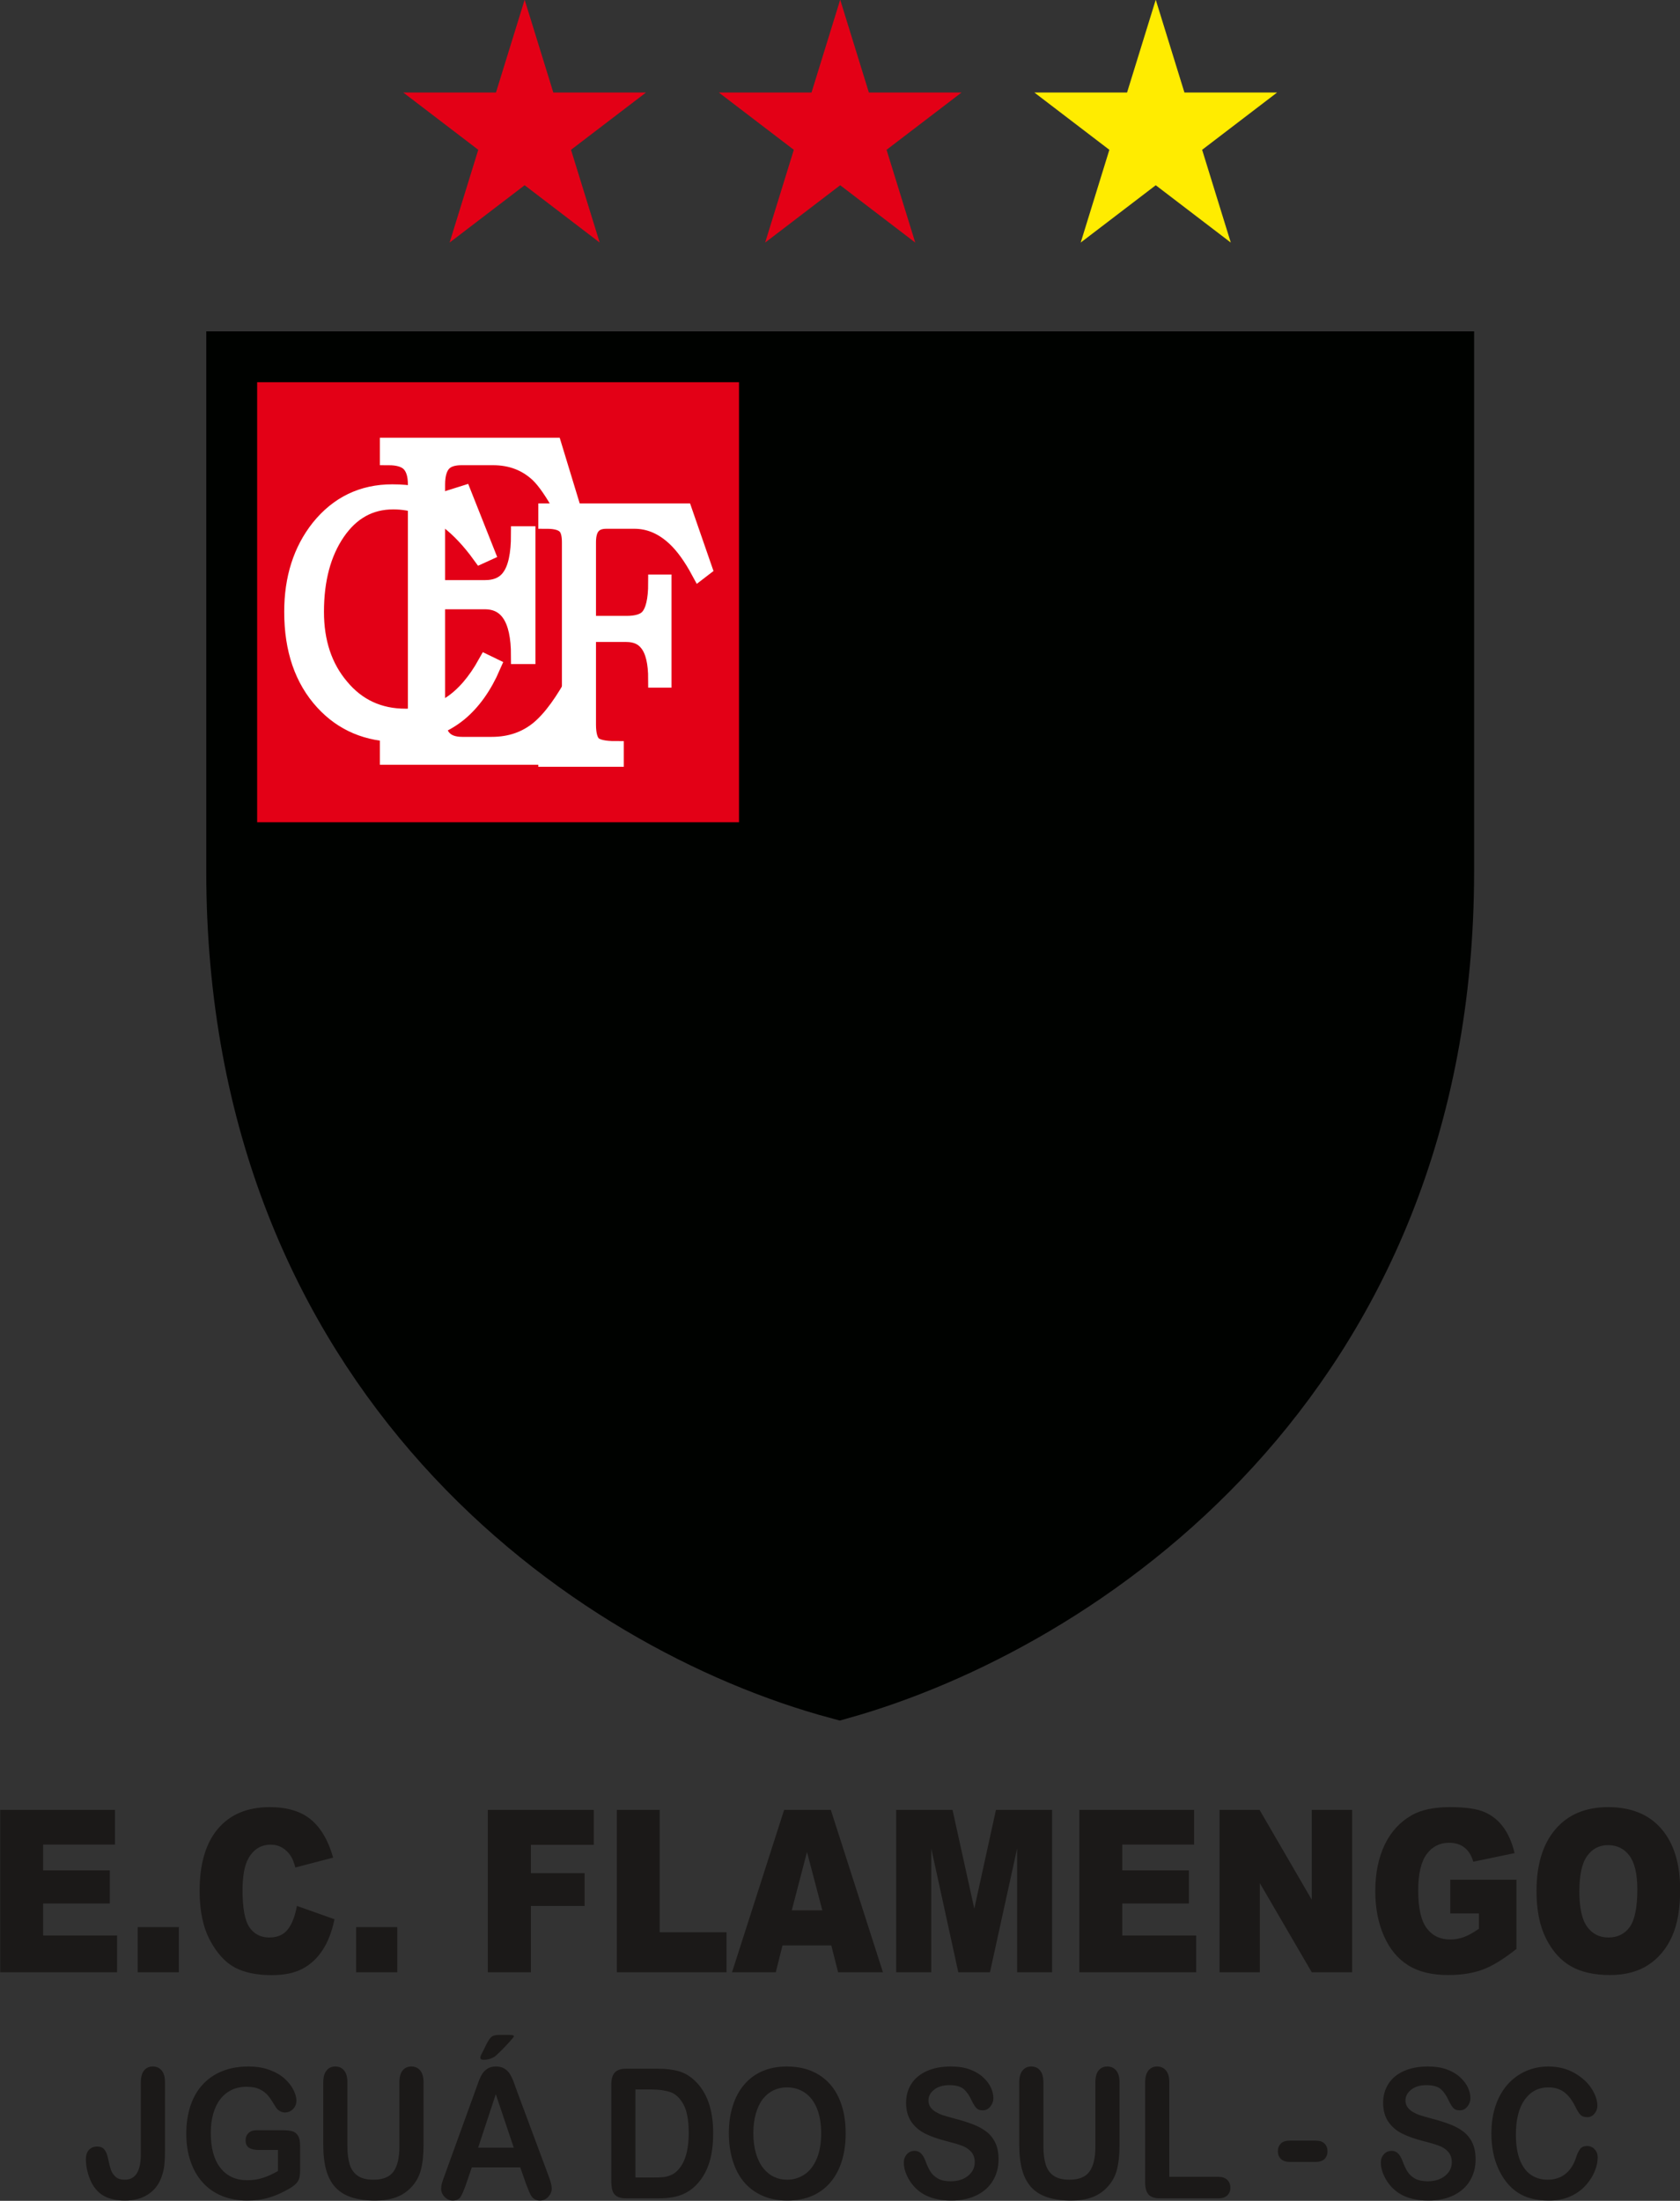
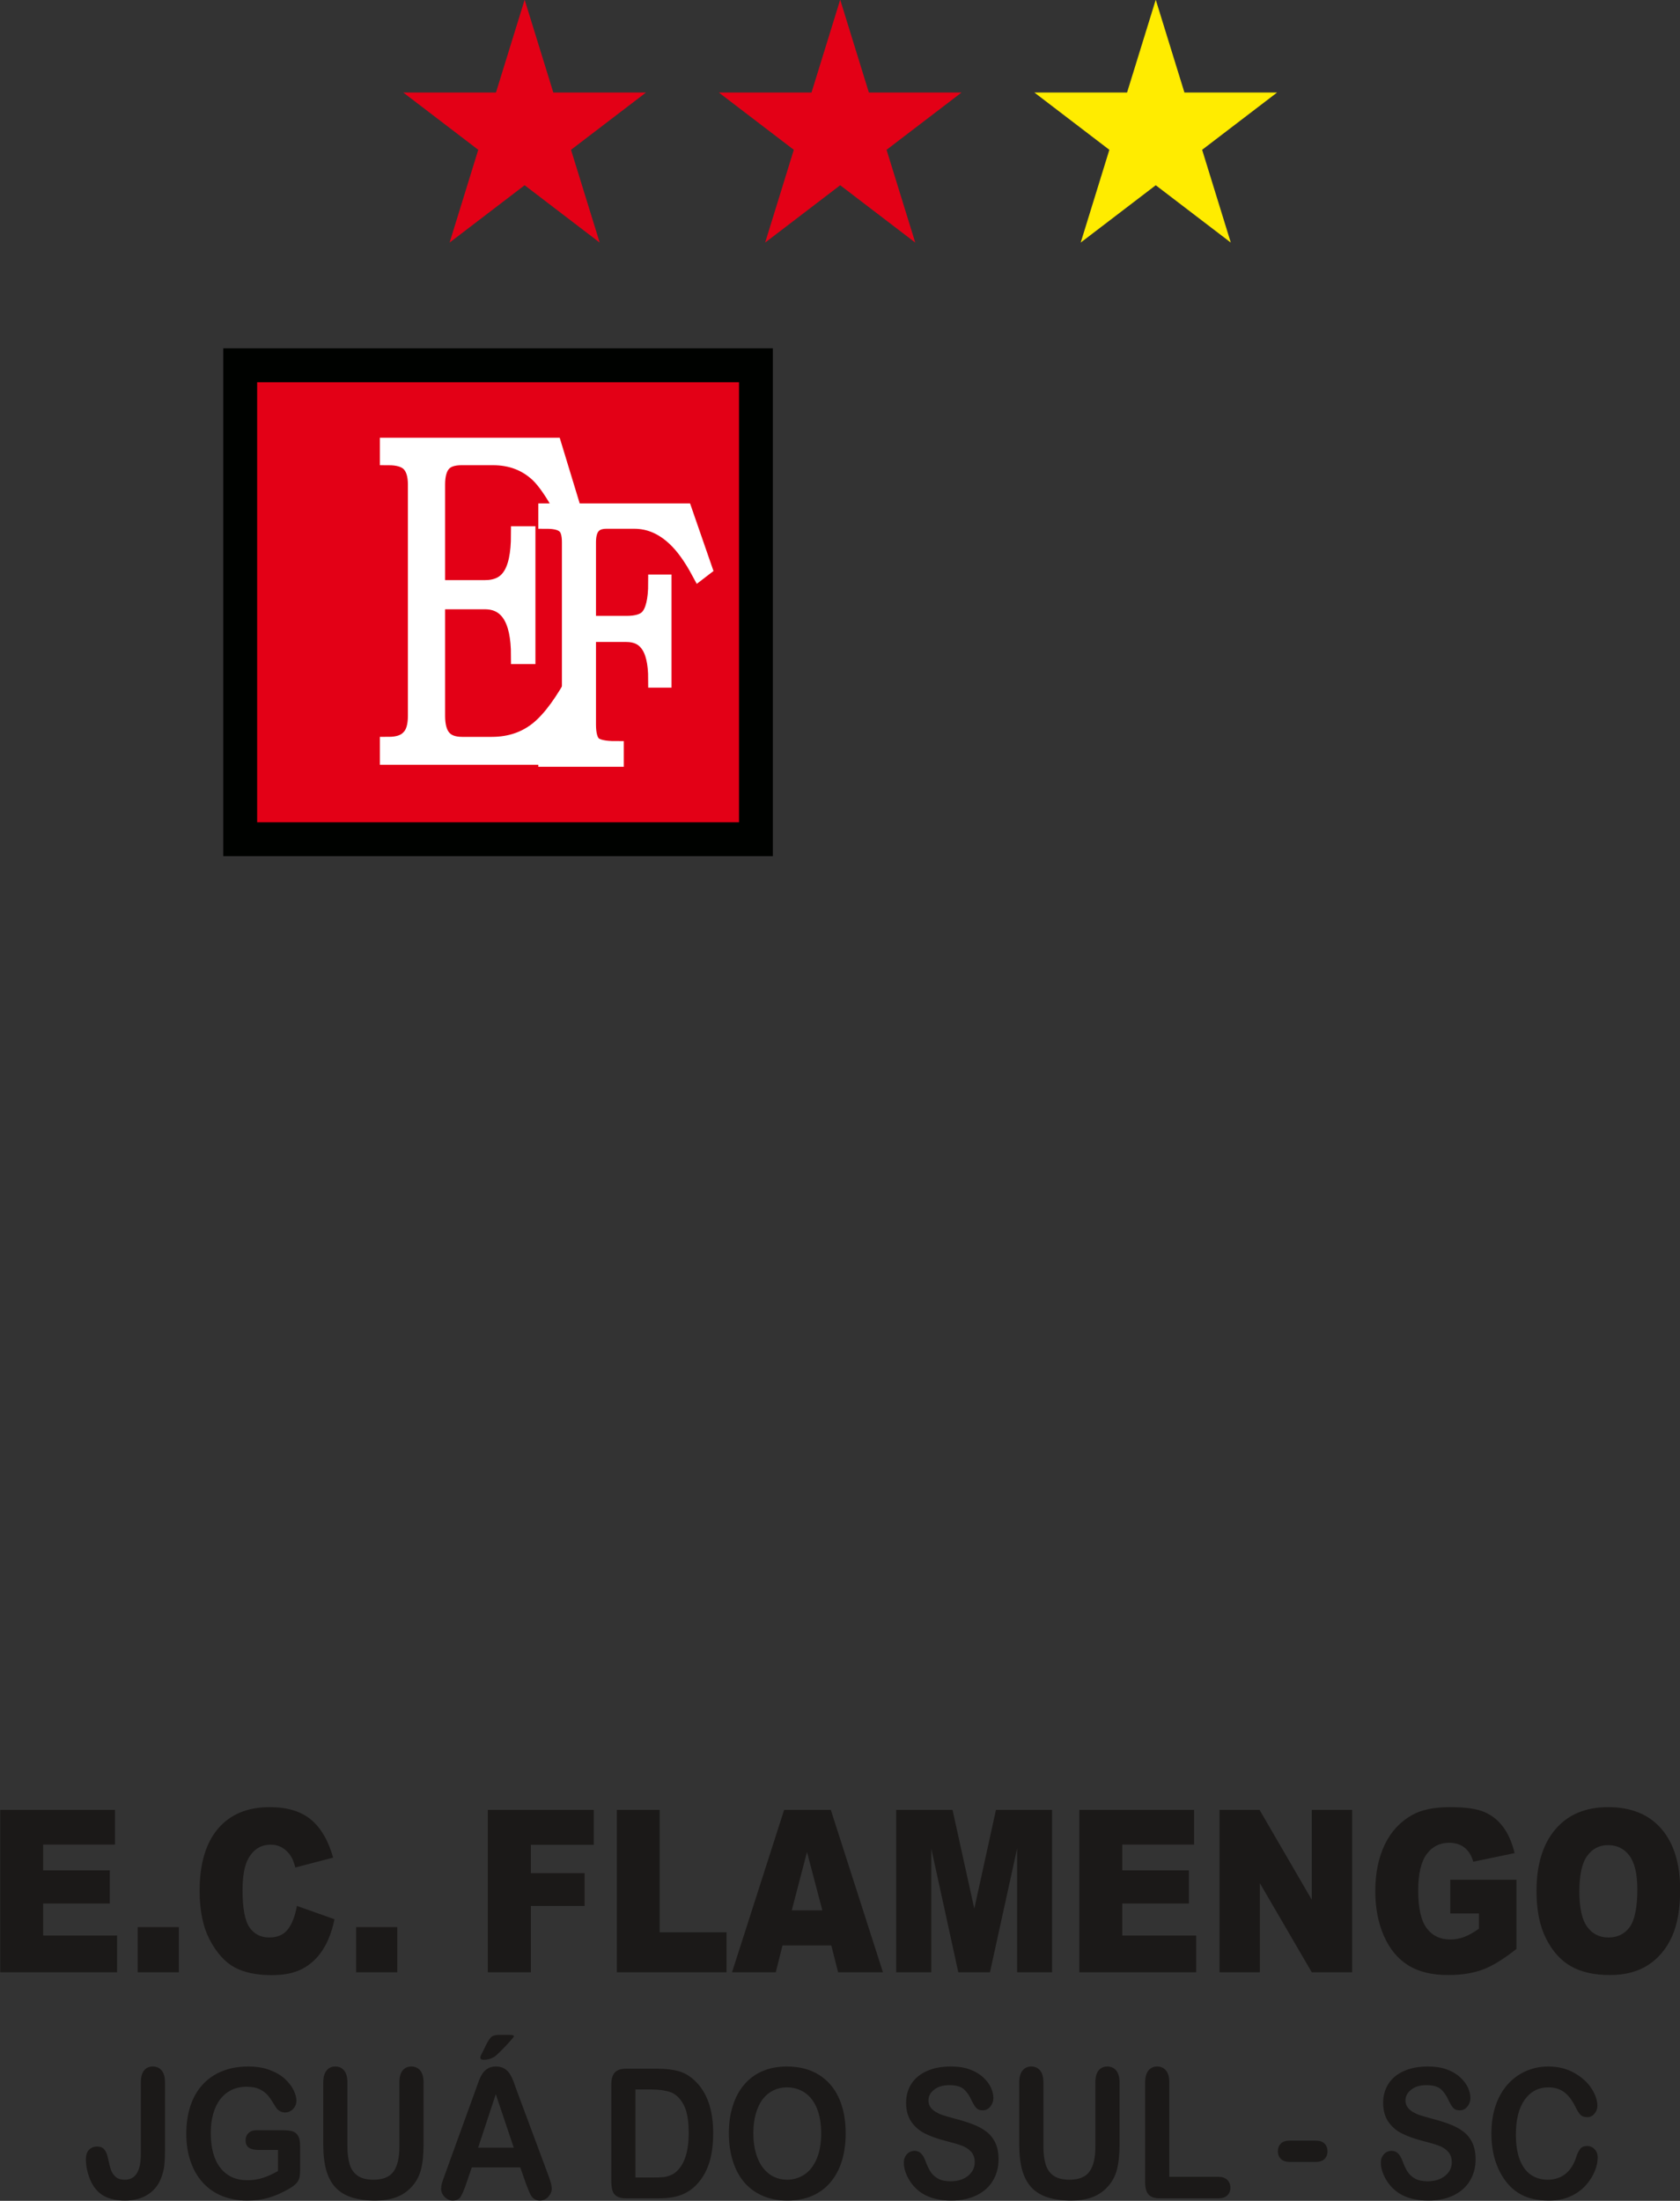
<svg xmlns="http://www.w3.org/2000/svg" width="389.8pt" height="510.6pt" viewBox="0 0 389.8 510.6" version="1.1">
  <rect x="0" y="0" width="389.8" height="510.6" fill="#333333" stroke="none" />
  <defs>
    <clipPath id="clip1">
-       <path d="M 0 0 L 389.801 0 L 389.801 481 L 0 481 Z M 0 0 " />
-     </clipPath>
+       </clipPath>
    <clipPath id="clip2">
      <path d="M 0 419 L 389.801 419 L 389.801 459 L 0 459 Z M 0 419 " />
    </clipPath>
    <clipPath id="clip3">
      <path d="M 19 472 L 371 472 L 371 510.602 L 19 510.602 Z M 19 472 " />
    </clipPath>
  </defs>
  <g id="surface1">
-     <path style=" stroke:none;fill-rule:evenodd;fill:rgb(0%,0.784%,0%);fill-opacity:1;" d="M 55.734 84.746 L 55.734 202.098 C 55.734 318.734 137.645 375.609 194.812 391.008 C 249.438 375.629 334.152 319.93 334.152 202.098 L 334.152 84.746 Z M 55.734 84.746 " />
    <g clip-path="url(#clip1)" clip-rule="nonzero">
      <path style="fill:none;stroke-width:157.556;stroke-linecap:butt;stroke-linejoin:miter;stroke:rgb(0%,0.784%,0%);stroke-opacity:1;stroke-miterlimit:4;" d="M 557.344 4258.539 L 557.344 3085.023 C 557.344 1918.656 1376.445 1349.906 1948.125 1195.922 C 2494.375 1349.711 3341.523 1906.703 3341.523 3085.023 L 3341.523 4258.539 Z M 557.344 4258.539 " transform="matrix(0.1,0,0,-0.1,0,510.6)" />
    </g>
    <path style="fill-rule:evenodd;fill:rgb(89.062%,0%,8.617%);fill-opacity:1;stroke-width:78.575;stroke-linecap:butt;stroke-linejoin:miter;stroke:rgb(0%,0.784%,0%);stroke-opacity:1;stroke-miterlimit:4;" d="M 557.344 3159.008 L 1753.945 3159.008 L 1753.945 4258.539 L 557.344 4258.539 Z M 557.344 3159.008 " transform="matrix(0.1,0,0,-0.1,0,510.6)" />
    <path style="fill-rule:evenodd;fill:rgb(100%,100%,100%);fill-opacity:1;stroke-width:39.325;stroke-linecap:butt;stroke-linejoin:miter;stroke:rgb(100%,100%,100%);stroke-opacity:1;stroke-miterlimit:4;" d="M 901.094 3351.391 L 1302.227 3351.391 L 1352.031 3526.391 L 1339.102 3536.078 C 1308.75 3478.852 1279.141 3437.992 1250.156 3413.969 C 1219.805 3389.125 1183.438 3376.781 1141.016 3376.781 L 1072.422 3376.781 C 1052.07 3376.781 1037.148 3382.289 1027.539 3393.461 C 1017.891 3404.477 1013.086 3421.781 1013.086 3445.141 L 1013.086 3712.094 L 1125.078 3712.094 C 1151.094 3712.094 1170.859 3701.938 1184.297 3681.742 C 1198.242 3660.883 1205.273 3628.695 1205.273 3584.984 L 1222.656 3584.984 L 1222.656 3865.531 L 1205.273 3865.531 C 1205.273 3819.867 1198.242 3787.328 1184.297 3767.836 C 1171.836 3749.633 1152.109 3740.453 1125.078 3740.453 L 1013.086 3740.453 L 1013.086 3981.859 C 1013.086 4004.711 1017.891 4021.234 1027.539 4031.742 C 1036.641 4041.586 1051.211 4046.391 1070.938 4046.391 L 1143.828 4046.391 C 1185.781 4046.391 1220.938 4033.031 1249.414 4006.352 C 1265.82 3990.727 1284.805 3963.031 1306.523 3923.305 L 1325.273 3889.945 L 1336.133 3899.789 L 1284.062 4070.805 L 901.094 4070.805 L 901.094 4046.391 C 923.672 4046.391 940.078 4041.586 950.195 4031.742 C 960.781 4021.234 966.094 4004.711 966.094 3981.859 L 966.094 3445.141 C 966.094 3421.156 960.781 3403.812 950.195 3393.461 C 940.078 3382.289 923.672 3376.781 901.094 3376.781 Z M 901.094 3351.391 " transform="matrix(0.1,0,0,-0.1,0,510.6)" />
-     <path style="fill-rule:evenodd;fill:rgb(100%,100%,100%);fill-opacity:1;stroke-width:39.386;stroke-linecap:butt;stroke-linejoin:miter;stroke:rgb(100%,100%,100%);stroke-opacity:1;stroke-miterlimit:4;" d="M 1142.031 3560.531 L 1128.398 3567.133 C 1104.297 3523.812 1076.836 3491.977 1046.172 3471.742 C 1015.898 3451.977 980.977 3442.094 941.133 3442.094 C 879.297 3442.094 828.906 3465.414 790.117 3512.211 C 751.328 3557.992 731.992 3616.117 731.992 3686.469 C 731.992 3761.273 748.359 3822.719 781.094 3870.844 C 814.336 3919.594 858.164 3943.891 912.383 3943.891 C 957.227 3943.891 999.258 3929.242 1038.555 3899.711 C 1065.234 3879.516 1090.898 3852.211 1115.625 3818.031 L 1128.398 3823.852 L 1074.766 3959.086 L 1019.609 3941.703 L 1012.148 3944.555 C 992.422 3951.312 977.344 3955.648 966.797 3957.602 C 950.156 3960.961 931.328 3962.641 910.195 3962.641 C 841.25 3962.641 784.805 3935.414 741.016 3880.961 C 699.766 3828.852 679.141 3764.086 679.141 3686.469 C 679.141 3599.203 702.969 3529.594 750.781 3477.523 C 795.625 3428.773 853.242 3404.477 923.75 3404.477 C 978.633 3404.477 1025.43 3420.102 1064.219 3451.469 C 1095.898 3477.523 1121.797 3513.812 1142.031 3560.531 Z M 1142.031 3560.531 " transform="matrix(0.1,0,0,-0.1,0,510.6)" />
    <path style="fill-rule:evenodd;fill:rgb(100%,100%,100%);fill-opacity:1;stroke-width:39.489;stroke-linecap:butt;stroke-linejoin:miter;stroke:rgb(100%,100%,100%);stroke-opacity:1;stroke-miterlimit:4;" d="M 1268.789 3346.781 L 1427.617 3346.781 L 1427.617 3366.859 C 1402.07 3366.859 1384.805 3370.688 1375.898 3378.461 C 1367.344 3386.664 1363.086 3402.289 1363.086 3425.023 L 1363.086 3636.352 L 1453.164 3636.352 C 1475.391 3636.352 1492.227 3628.891 1503.672 3613.852 C 1517.07 3596.781 1523.711 3569.086 1523.711 3530.336 L 1538.359 3530.336 L 1538.359 3753.305 L 1523.711 3753.305 C 1523.711 3713.539 1517.266 3686.703 1504.297 3672.836 C 1494.531 3662.523 1477.695 3657.367 1453.789 3657.367 L 1363.086 3657.367 L 1363.086 3847.836 C 1363.086 3864.867 1366.523 3877.562 1373.477 3885.766 C 1380.781 3894.594 1391.875 3898.969 1406.953 3898.969 L 1472.07 3898.969 C 1506.992 3898.969 1538.789 3885.219 1567.656 3857.875 C 1586.68 3839.867 1605.156 3814.242 1623.008 3781.195 L 1632.148 3788.227 L 1587.07 3918.266 L 1268.789 3918.266 L 1268.789 3898.969 C 1290.273 3898.969 1305.039 3894.594 1313.125 3885.766 C 1320.078 3878.617 1323.516 3865.922 1323.516 3847.836 L 1323.516 3425.023 C 1323.516 3401.742 1320.078 3386.273 1313.125 3378.461 C 1305.859 3370.688 1291.094 3366.859 1268.789 3366.859 Z M 1268.789 3346.781 " transform="matrix(0.1,0,0,-0.1,0,510.6)" />
    <path style="fill-rule:evenodd;fill:rgb(89.062%,0%,8.617%);fill-opacity:1;stroke-width:2.16;stroke-linecap:butt;stroke-linejoin:miter;stroke:rgb(89.062%,0%,8.617%);stroke-opacity:1;stroke-miterlimit:4;" d="M 1217.305 5102.992 L 1283.008 4890.297 L 1495.703 4890.297 L 1323.633 4758.852 L 1389.375 4546.156 L 1217.305 4677.602 L 1045.234 4546.156 L 1110.938 4758.852 L 938.867 4890.297 L 1151.562 4890.297 Z M 1217.305 5102.992 " transform="matrix(0.1,0,0,-0.1,0,510.6)" />
    <path style="fill-rule:evenodd;fill:rgb(89.062%,0%,8.617%);fill-opacity:1;stroke-width:2.16;stroke-linecap:butt;stroke-linejoin:miter;stroke:rgb(89.062%,0%,8.617%);stroke-opacity:1;stroke-miterlimit:4;" d="M 1949.453 5102.992 L 2015.195 4890.297 L 2227.852 4890.297 L 2055.781 4758.852 L 2121.523 4546.156 L 1949.453 4677.602 L 1777.383 4546.156 L 1843.086 4758.852 L 1671.016 4890.297 L 1883.711 4890.297 Z M 1949.453 5102.992 " transform="matrix(0.1,0,0,-0.1,0,510.6)" />
    <path style="fill-rule:evenodd;fill:rgb(100%,92.577%,0%);fill-opacity:1;stroke-width:2.16;stroke-linecap:butt;stroke-linejoin:miter;stroke:rgb(100%,92.577%,0%);stroke-opacity:1;stroke-miterlimit:4;" d="M 2681.602 5102.992 L 2747.344 4890.297 L 2960 4890.297 L 2787.969 4758.852 L 2853.672 4546.156 L 2681.602 4677.602 L 2509.531 4546.156 L 2575.234 4758.852 L 2403.164 4890.297 L 2615.859 4890.297 Z M 2681.602 5102.992 " transform="matrix(0.1,0,0,-0.1,0,510.6)" />
    <g clip-path="url(#clip2)" clip-rule="nonzero">
      <path style=" stroke:none;fill-rule:evenodd;fill:rgb(10.594%,9.813%,9.424%);fill-opacity:1;" d="M 0.051 419.902 L 26.68 419.902 L 26.68 427.945 L 10.012 427.945 L 10.012 433.934 L 25.477 433.934 L 25.477 441.617 L 10.012 441.617 L 10.012 449.039 L 27.168 449.039 L 27.168 457.57 L 0.051 457.57 Z M 31.945 447.09 L 41.496 447.09 L 41.496 457.57 L 31.945 457.57 Z M 68.898 442.18 L 77.605 445.266 C 77.023 448.129 76.102 450.512 74.844 452.434 C 73.586 454.352 72.02 455.801 70.156 456.773 C 68.289 457.758 65.918 458.238 63.039 458.238 C 59.543 458.238 56.684 457.641 54.473 456.461 C 52.258 455.266 50.34 453.168 48.73 450.168 C 47.125 447.168 46.316 443.34 46.316 438.66 C 46.316 432.426 47.734 427.629 50.562 424.285 C 53.395 420.938 57.402 419.262 62.574 419.262 C 66.629 419.262 69.812 420.215 72.133 422.137 C 74.453 424.059 76.176 427.004 77.297 430.977 L 68.523 433.266 C 68.215 432.117 67.895 431.277 67.555 430.742 C 67.004 429.855 66.32 429.172 65.52 428.688 C 64.711 428.211 63.812 427.969 62.816 427.969 C 60.57 427.969 58.84 429.031 57.641 431.152 C 56.734 432.734 56.277 435.211 56.277 438.586 C 56.277 442.766 56.824 445.629 57.902 447.18 C 58.988 448.73 60.508 449.504 62.465 449.504 C 64.367 449.504 65.805 448.879 66.777 447.629 C 67.75 446.379 68.453 444.566 68.898 442.18 Z M 82.629 447.09 L 92.18 447.09 L 92.18 457.57 L 82.629 457.57 Z M 113.191 419.902 L 137.77 419.902 L 137.77 427.996 L 123.176 427.996 L 123.176 434.578 L 135.637 434.578 L 135.637 442.18 L 123.176 442.18 L 123.176 457.57 L 113.191 457.57 Z M 143.117 419.902 L 153.062 419.902 L 153.062 448.293 L 168.574 448.293 L 168.574 457.57 L 143.117 457.57 Z M 192.883 451.352 L 181.559 451.352 L 180 457.57 L 169.848 457.57 L 181.934 419.902 L 192.77 419.902 L 204.863 457.57 L 194.461 457.57 Z M 190.801 443.211 L 187.242 429.664 L 183.707 443.211 Z M 207.934 419.902 L 221.008 419.902 L 226.059 442.82 L 231.082 419.902 L 244.113 419.902 L 244.113 457.57 L 235.996 457.57 L 235.996 428.848 L 229.695 457.57 L 222.348 457.57 L 216.074 428.848 L 216.074 457.57 L 207.934 457.57 Z M 250.434 419.902 L 277.062 419.902 L 277.062 427.945 L 260.395 427.945 L 260.395 433.934 L 275.859 433.934 L 275.859 441.617 L 260.395 441.617 L 260.395 449.039 L 277.551 449.039 L 277.551 457.57 L 250.434 457.57 Z M 282.965 419.902 L 292.25 419.902 L 304.359 440.742 L 304.359 419.902 L 313.73 419.902 L 313.73 457.57 L 304.359 457.57 L 292.312 436.891 L 292.312 457.57 L 282.965 457.57 Z M 336.504 443.926 L 336.504 436.094 L 351.855 436.094 L 351.855 452.152 C 348.918 454.492 346.32 456.098 344.059 456.941 C 341.797 457.789 339.117 458.215 336.016 458.215 C 332.195 458.215 329.09 457.449 326.684 455.922 C 324.273 454.406 322.406 452.133 321.09 449.117 C 319.766 446.102 319.098 442.645 319.098 438.742 C 319.098 434.629 319.824 431.047 321.27 428.004 C 322.723 424.969 324.844 422.664 327.637 421.09 C 329.812 419.867 332.75 419.262 336.434 419.262 C 339.984 419.262 342.645 419.637 344.41 420.391 C 346.172 421.145 347.629 422.312 348.797 423.902 C 349.961 425.48 350.836 427.488 351.422 429.926 L 341.836 431.926 C 341.438 430.504 340.762 429.418 339.82 428.664 C 338.883 427.91 337.68 427.531 336.219 427.531 C 334.039 427.531 332.301 428.418 331.004 430.188 C 329.711 431.969 329.059 434.77 329.059 438.609 C 329.059 442.688 329.719 445.598 331.027 447.344 C 332.332 449.09 334.156 449.969 336.504 449.969 C 337.609 449.969 338.676 449.773 339.676 449.398 C 340.688 449.02 341.848 448.379 343.145 447.477 L 343.145 443.926 Z M 356.504 438.758 C 356.504 432.609 357.973 427.82 360.895 424.398 C 363.82 420.973 367.895 419.262 373.113 419.262 C 378.469 419.262 382.598 420.945 385.496 424.312 C 388.387 427.672 389.84 432.391 389.84 438.457 C 389.84 442.855 389.203 446.469 387.938 449.285 C 386.672 452.098 384.844 454.293 382.453 455.863 C 380.059 457.434 377.086 458.215 373.512 458.215 C 369.887 458.215 366.883 457.535 364.504 456.188 C 362.129 454.832 360.203 452.688 358.723 449.758 C 357.246 446.832 356.504 443.16 356.504 438.758 Z M 366.449 438.812 C 366.449 442.617 367.051 445.344 368.254 447.012 C 369.461 448.668 371.109 449.504 373.184 449.504 C 375.316 449.504 376.973 448.688 378.141 447.066 C 379.309 445.434 379.898 442.512 379.898 438.301 C 379.898 434.754 379.285 432.164 378.066 430.523 C 376.844 428.891 375.191 428.078 373.094 428.078 C 371.094 428.078 369.484 428.898 368.27 430.566 C 367.059 432.223 366.449 434.977 366.449 438.812 Z M 366.449 438.812 " />
    </g>
    <g clip-path="url(#clip3)" clip-rule="nonzero">
      <path style=" stroke:none;fill-rule:evenodd;fill:rgb(10.594%,9.813%,9.424%);fill-opacity:1;" d="M 38.285 483.129 L 38.285 498.883 C 38.285 500.254 38.23 501.414 38.121 502.375 C 38.02 503.332 37.773 504.297 37.395 505.289 C 36.77 506.938 35.734 508.227 34.285 509.148 C 32.836 510.078 31.074 510.539 29 510.539 C 27.125 510.539 25.562 510.215 24.312 509.57 C 23.055 508.934 22.051 507.891 21.277 506.457 C 20.879 505.691 20.551 504.809 20.297 503.805 C 20.047 502.812 19.926 501.859 19.926 500.957 C 19.926 499.996 20.168 499.27 20.66 498.758 C 21.148 498.254 21.781 498.004 22.547 498.004 C 23.289 498.004 23.848 498.23 24.227 498.707 C 24.602 499.164 24.891 499.891 25.09 500.875 C 25.305 501.93 25.523 502.77 25.734 503.402 C 25.949 504.031 26.309 504.57 26.812 505.02 C 27.312 505.473 28.027 505.699 28.961 505.699 C 31.441 505.699 32.68 503.723 32.68 499.766 L 32.68 483.129 C 32.68 481.898 32.93 480.977 33.426 480.359 C 33.922 479.742 34.598 479.434 35.457 479.434 C 36.32 479.434 37.008 479.742 37.516 480.359 C 38.027 480.977 38.285 481.898 38.285 483.129 Z M 69.629 497.797 L 69.629 503.562 C 69.629 504.324 69.559 504.941 69.422 505.395 C 69.281 505.852 69.027 506.273 68.656 506.637 C 68.281 507.008 67.812 507.363 67.23 507.707 C 65.559 508.688 63.945 509.414 62.402 509.859 C 60.855 510.312 59.168 510.539 57.344 510.539 C 55.211 510.539 53.281 510.18 51.527 509.473 C 49.781 508.758 48.289 507.73 47.059 506.375 C 45.82 505.02 44.875 503.379 44.215 501.445 C 43.551 499.52 43.223 497.363 43.223 494.984 C 43.223 492.652 43.547 490.508 44.184 488.566 C 44.828 486.621 45.773 484.977 47.02 483.629 C 48.262 482.266 49.781 481.227 51.566 480.516 C 53.352 479.793 55.379 479.434 57.641 479.434 C 59.508 479.434 61.152 479.711 62.586 480.246 C 64.023 480.785 65.184 481.465 66.078 482.285 C 66.973 483.105 67.645 483.973 68.102 484.891 C 68.551 485.809 68.777 486.621 68.777 487.34 C 68.777 488.098 68.52 488.754 68 489.289 C 67.469 489.84 66.844 490.102 66.117 490.102 C 65.711 490.102 65.324 489.996 64.957 489.793 C 64.586 489.59 64.273 489.305 64.023 488.93 C 63.328 487.754 62.75 486.871 62.266 486.27 C 61.789 485.668 61.145 485.156 60.332 484.754 C 59.52 484.34 58.484 484.133 57.227 484.133 C 55.934 484.133 54.773 484.379 53.758 484.863 C 52.738 485.348 51.863 486.055 51.141 486.977 C 50.418 487.895 49.867 489.031 49.48 490.367 C 49.098 491.715 48.906 493.195 48.906 494.82 C 48.906 498.352 49.652 501.062 51.141 502.965 C 52.637 504.863 54.711 505.816 57.375 505.816 C 58.676 505.816 59.895 505.633 61.027 505.262 C 62.168 504.891 63.32 504.367 64.496 503.68 L 64.496 498.801 L 60.152 498.801 C 59.109 498.801 58.316 498.633 57.781 498.289 C 57.246 497.945 56.984 497.363 56.984 496.543 C 56.984 495.871 57.207 495.32 57.652 494.883 C 58.098 494.441 58.711 494.227 59.477 494.227 L 65.836 494.227 C 66.613 494.227 67.277 494.305 67.816 494.453 C 68.359 494.605 68.797 494.941 69.125 495.461 C 69.461 495.977 69.629 496.754 69.629 497.797 Z M 75.008 497.594 L 75.008 483.129 C 75.008 481.898 75.266 480.977 75.773 480.359 C 76.281 479.742 76.953 479.434 77.781 479.434 C 78.645 479.434 79.336 479.742 79.844 480.359 C 80.352 480.977 80.609 481.898 80.609 483.129 L 80.609 497.926 C 80.609 499.605 80.785 501.012 81.133 502.141 C 81.473 503.266 82.086 504.145 82.969 504.766 C 83.852 505.391 85.082 505.699 86.668 505.699 C 88.855 505.699 90.402 505.066 91.309 503.801 C 92.219 502.531 92.668 500.613 92.668 498.043 L 92.668 483.129 C 92.668 481.887 92.922 480.957 93.422 480.344 C 93.926 479.738 94.602 479.434 95.445 479.434 C 96.281 479.434 96.965 479.738 97.488 480.344 C 98.008 480.957 98.273 481.887 98.273 483.129 L 98.273 497.594 C 98.273 499.953 98.062 501.914 97.641 503.477 C 97.219 505.055 96.426 506.434 95.254 507.625 C 94.246 508.641 93.074 509.375 91.742 509.836 C 90.41 510.305 88.848 510.539 87.066 510.539 C 84.941 510.539 83.109 510.289 81.57 509.789 C 80.039 509.293 78.789 508.512 77.816 507.469 C 76.848 506.426 76.141 505.082 75.684 503.449 C 75.23 501.816 75.008 499.863 75.008 497.594 Z M 122.035 506.613 L 120.715 502.84 L 109.469 502.84 L 108.148 506.699 C 107.625 508.207 107.188 509.219 106.82 509.75 C 106.461 510.27 105.863 510.539 105.031 510.539 C 104.328 510.539 103.703 510.258 103.164 509.695 C 102.621 509.137 102.352 508.5 102.352 507.789 C 102.352 507.379 102.414 506.949 102.539 506.516 C 102.668 506.074 102.871 505.465 103.164 504.688 L 110.242 485.156 C 110.441 484.598 110.688 483.926 110.969 483.141 C 111.254 482.348 111.551 481.695 111.871 481.18 C 112.195 480.66 112.617 480.242 113.141 479.918 C 113.664 479.598 114.305 479.434 115.074 479.434 C 115.852 479.434 116.504 479.598 117.023 479.918 C 117.547 480.242 117.973 480.652 118.293 481.156 C 118.609 481.664 118.879 482.211 119.105 482.789 C 119.324 483.371 119.602 484.148 119.941 485.113 L 127.172 504.527 C 127.738 506.004 128.02 507.082 128.02 507.75 C 128.02 508.441 127.75 509.082 127.215 509.664 C 126.68 510.242 126.035 510.539 125.281 510.539 C 124.844 510.539 124.465 510.453 124.148 510.277 C 123.832 510.109 123.57 509.879 123.355 509.586 C 123.145 509.293 122.914 508.836 122.668 508.227 C 122.422 507.617 122.211 507.086 122.035 506.613 Z M 110.938 498.266 L 119.207 498.266 L 115.035 485.855 Z M 115.73 472.109 L 118.281 472.109 C 118.918 472.109 119.242 472.215 119.242 472.418 C 119.242 472.531 118.887 472.973 118.184 473.754 C 117.48 474.531 116.766 475.273 116.051 475.988 C 115.336 476.695 114.836 477.133 114.559 477.277 C 113.844 477.676 113.074 477.879 112.258 477.879 C 111.719 477.879 111.445 477.711 111.445 477.363 C 111.445 477.133 111.609 476.727 111.938 476.152 L 112.785 474.43 C 113.277 473.426 113.707 472.797 114.066 472.523 C 114.434 472.254 114.988 472.109 115.73 472.109 Z M 145.266 479.945 L 152.57 479.945 C 154.469 479.945 156.098 480.137 157.457 480.52 C 158.816 480.906 160.047 481.621 161.156 482.672 C 164.035 485.352 165.477 489.43 165.477 494.906 C 165.477 496.715 165.336 498.359 165.047 499.852 C 164.758 501.34 164.305 502.688 163.707 503.883 C 163.102 505.082 162.328 506.152 161.383 507.09 C 160.641 507.82 159.828 508.402 158.945 508.836 C 158.07 509.277 157.125 509.586 156.105 509.758 C 155.094 509.934 153.953 510.027 152.684 510.027 L 145.379 510.027 C 144.363 510.027 143.59 509.859 143.074 509.52 C 142.559 509.184 142.223 508.715 142.07 508.105 C 141.91 507.5 141.832 506.707 141.832 505.738 L 141.832 483.68 C 141.832 482.371 142.102 481.418 142.645 480.832 C 143.184 480.242 144.059 479.945 145.266 479.945 Z M 147.434 484.766 L 147.434 505.188 L 151.68 505.188 C 152.613 505.188 153.344 505.164 153.871 505.102 C 154.398 505.047 154.945 504.918 155.512 504.695 C 156.082 504.473 156.57 504.168 156.98 503.773 C 158.855 502.047 159.797 499.082 159.797 494.863 C 159.797 491.895 159.383 489.668 158.559 488.188 C 157.734 486.715 156.719 485.773 155.512 485.367 C 154.301 484.969 152.848 484.766 151.133 484.766 Z M 182.566 479.434 C 185.441 479.434 187.902 480.066 189.961 481.336 C 192.016 482.602 193.578 484.395 194.633 486.727 C 195.688 489.059 196.219 491.797 196.219 494.953 C 196.219 497.273 195.926 499.379 195.348 501.289 C 194.77 503.184 193.906 504.836 192.746 506.23 C 191.586 507.625 190.164 508.688 188.48 509.43 C 186.793 510.164 184.859 510.539 182.684 510.539 C 180.52 510.539 178.582 510.164 176.867 509.395 C 175.16 508.641 173.73 507.566 172.582 506.188 C 171.438 504.809 170.574 503.141 169.988 501.207 C 169.402 499.262 169.109 497.16 169.109 494.906 C 169.109 492.594 169.414 490.473 170.027 488.547 C 170.637 486.613 171.52 484.977 172.68 483.629 C 173.84 482.266 175.242 481.227 176.906 480.516 C 178.566 479.793 180.453 479.434 182.566 479.434 Z M 190.535 494.906 C 190.535 492.703 190.207 490.793 189.555 489.176 C 188.898 487.566 187.965 486.34 186.75 485.516 C 185.535 484.688 184.145 484.273 182.566 484.273 C 181.445 484.273 180.418 484.504 179.461 484.965 C 178.516 485.422 177.699 486.09 177.008 486.965 C 176.324 487.84 175.785 488.965 175.387 490.316 C 174.992 491.676 174.793 493.215 174.793 494.906 C 174.793 496.613 174.992 498.16 175.387 499.543 C 175.785 500.922 176.344 502.07 177.066 502.98 C 177.789 503.891 178.617 504.57 179.559 505.02 C 180.492 505.473 181.523 505.699 182.645 505.699 C 184.082 505.699 185.395 505.305 186.602 504.527 C 187.805 503.75 188.758 502.547 189.465 500.918 C 190.18 499.289 190.535 497.285 190.535 494.906 Z M 231.691 500.992 C 231.691 502.812 231.258 504.449 230.395 505.902 C 229.539 507.352 228.277 508.484 226.613 509.305 C 224.953 510.125 222.988 510.539 220.707 510.539 C 217.977 510.539 215.73 509.977 213.949 508.855 C 212.695 508.043 211.672 506.973 210.883 505.625 C 210.098 504.277 209.707 502.965 209.707 501.691 C 209.707 500.957 209.945 500.32 210.414 499.793 C 210.883 499.27 211.484 499.004 212.219 499.004 C 212.809 499.004 213.309 499.215 213.719 499.617 C 214.125 500.031 214.473 500.641 214.762 501.445 C 215.117 502.406 215.496 503.207 215.91 503.848 C 216.316 504.484 216.895 505.02 217.637 505.438 C 218.375 505.852 219.348 506.062 220.559 506.062 C 222.223 506.062 223.566 505.641 224.605 504.801 C 225.641 503.961 226.164 502.914 226.164 501.648 C 226.164 500.656 225.887 499.844 225.328 499.219 C 224.766 498.598 224.039 498.121 223.156 497.797 C 222.266 497.469 221.082 497.117 219.594 496.746 C 217.609 496.242 215.941 495.648 214.602 494.977 C 213.262 494.297 212.199 493.371 211.414 492.207 C 210.629 491.031 210.234 489.586 210.234 487.848 C 210.234 486.191 210.645 484.723 211.477 483.434 C 212.309 482.152 213.512 481.164 215.086 480.473 C 216.656 479.777 218.504 479.434 220.629 479.434 C 222.332 479.434 223.801 479.668 225.035 480.121 C 226.281 480.586 227.305 481.188 228.121 481.953 C 228.941 482.711 229.539 483.504 229.918 484.34 C 230.293 485.172 230.484 485.984 230.484 486.781 C 230.484 487.504 230.246 488.152 229.777 488.734 C 229.309 489.316 228.715 489.609 228.012 489.609 C 227.367 489.609 226.887 489.438 226.551 489.09 C 226.215 488.742 225.855 488.168 225.469 487.379 C 224.961 486.242 224.359 485.352 223.652 484.715 C 222.949 484.082 221.816 483.762 220.258 483.762 C 218.809 483.762 217.641 484.105 216.758 484.801 C 215.871 485.492 215.426 486.32 215.426 487.293 C 215.426 487.895 215.574 488.414 215.875 488.848 C 216.18 489.289 216.598 489.668 217.125 489.98 C 217.656 490.289 218.188 490.543 218.73 490.719 C 219.273 490.891 220.16 491.152 221.41 491.496 C 222.969 491.895 224.379 492.332 225.641 492.812 C 226.91 493.289 227.98 493.867 228.871 494.555 C 229.758 495.234 230.449 496.102 230.945 497.148 C 231.441 498.195 231.691 499.48 231.691 500.992 Z M 236.488 497.594 L 236.488 483.129 C 236.488 481.898 236.746 480.977 237.258 480.359 C 237.766 479.742 238.434 479.434 239.266 479.434 C 240.129 479.434 240.82 479.742 241.328 480.359 C 241.836 480.977 242.094 481.898 242.094 483.129 L 242.094 497.926 C 242.094 499.605 242.27 501.012 242.617 502.141 C 242.957 503.266 243.57 504.145 244.453 504.766 C 245.332 505.391 246.562 505.699 248.148 505.699 C 250.34 505.699 251.887 505.066 252.793 503.801 C 253.703 502.531 254.152 500.613 254.152 498.043 L 254.152 483.129 C 254.152 481.887 254.402 480.957 254.906 480.344 C 255.41 479.738 256.086 479.434 256.93 479.434 C 257.766 479.434 258.449 479.738 258.969 480.344 C 259.492 480.957 259.758 481.887 259.758 483.129 L 259.758 497.594 C 259.758 499.953 259.543 501.914 259.125 503.477 C 258.699 505.055 257.906 506.434 256.734 507.625 C 255.73 508.641 254.559 509.375 253.227 509.836 C 251.891 510.305 250.332 510.539 248.547 510.539 C 246.422 510.539 244.594 510.289 243.055 509.789 C 241.52 509.293 240.27 508.512 239.297 507.469 C 238.332 506.426 237.625 505.082 237.168 503.449 C 236.715 501.816 236.488 499.863 236.488 497.594 Z M 271.305 483.129 L 271.305 505.02 L 282.668 505.02 C 283.57 505.02 284.266 505.258 284.75 505.738 C 285.238 506.215 285.477 506.816 285.477 507.543 C 285.477 508.281 285.238 508.879 284.762 509.34 C 284.285 509.797 283.582 510.027 282.668 510.027 L 269.137 510.027 C 267.918 510.027 267.035 509.73 266.5 509.145 C 265.965 508.555 265.703 507.602 265.703 506.293 L 265.703 483.129 C 265.703 481.898 265.961 480.977 266.469 480.359 C 266.977 479.742 267.648 479.434 268.477 479.434 C 269.316 479.434 270 479.738 270.52 480.344 C 271.043 480.957 271.305 481.887 271.305 483.129 Z M 305.234 501.574 L 299.273 501.574 C 298.367 501.574 297.676 501.34 297.207 500.887 C 296.738 500.426 296.5 499.84 296.5 499.109 C 296.5 498.371 296.73 497.777 297.188 497.316 C 297.645 496.859 298.34 496.629 299.273 496.629 L 305.234 496.629 C 306.168 496.629 306.863 496.859 307.32 497.316 C 307.777 497.777 308.012 498.371 308.012 499.109 C 308.012 499.84 307.785 500.426 307.332 500.887 C 306.875 501.34 306.18 501.574 305.234 501.574 Z M 342.375 500.992 C 342.375 502.812 341.945 504.449 341.082 505.902 C 340.223 507.352 338.961 508.484 337.301 509.305 C 335.637 510.125 333.672 510.539 331.395 510.539 C 328.66 510.539 326.414 509.977 324.637 508.855 C 323.379 508.043 322.355 506.973 321.57 505.625 C 320.785 504.277 320.391 502.965 320.391 501.691 C 320.391 500.957 320.629 500.32 321.098 499.793 C 321.57 499.27 322.168 499.004 322.902 499.004 C 323.496 499.004 323.992 499.215 324.402 499.617 C 324.809 500.031 325.156 500.641 325.449 501.445 C 325.801 502.406 326.18 503.207 326.594 503.848 C 327 504.484 327.578 505.02 328.32 505.438 C 329.062 505.852 330.035 506.062 331.246 506.062 C 332.906 506.062 334.254 505.641 335.289 504.801 C 336.328 503.961 336.848 502.914 336.848 501.648 C 336.848 500.656 336.57 499.844 336.012 499.219 C 335.449 498.598 334.723 498.121 333.84 497.797 C 332.953 497.469 331.766 497.117 330.277 496.746 C 328.293 496.242 326.625 495.648 325.285 494.977 C 323.945 494.297 322.883 493.371 322.098 492.207 C 321.312 491.031 320.918 489.586 320.918 487.848 C 320.918 486.191 321.332 484.723 322.164 483.434 C 322.992 482.152 324.199 481.164 325.77 480.473 C 327.34 479.777 329.191 479.434 331.316 479.434 C 333.016 479.434 334.484 479.668 335.723 480.121 C 336.965 480.586 337.988 481.188 338.809 481.953 C 339.625 482.711 340.223 483.504 340.605 484.34 C 340.977 485.172 341.172 485.984 341.172 486.781 C 341.172 487.504 340.934 488.152 340.461 488.734 C 339.992 489.316 339.398 489.609 338.699 489.609 C 338.055 489.609 337.57 489.438 337.234 489.09 C 336.898 488.742 336.539 488.168 336.152 487.379 C 335.645 486.242 335.047 485.352 334.336 484.715 C 333.633 484.082 332.5 483.762 330.941 483.762 C 329.492 483.762 328.328 484.105 327.445 484.801 C 326.555 485.492 326.109 486.32 326.109 487.293 C 326.109 487.895 326.258 488.414 326.562 488.848 C 326.863 489.289 327.281 489.668 327.812 489.98 C 328.34 490.289 328.875 490.543 329.414 490.719 C 329.957 490.891 330.844 491.152 332.094 491.496 C 333.652 491.895 335.062 492.332 336.328 492.812 C 337.598 493.289 338.664 493.867 339.555 494.555 C 340.441 495.234 341.133 496.102 341.629 497.148 C 342.125 498.195 342.375 499.48 342.375 500.992 Z M 370.707 500.527 C 370.707 501.48 370.492 502.52 370.055 503.633 C 369.625 504.754 368.941 505.844 368.008 506.918 C 367.078 507.988 365.887 508.863 364.445 509.527 C 362.996 510.203 361.309 510.539 359.383 510.539 C 357.926 510.539 356.598 510.391 355.402 510.09 C 354.207 509.789 353.121 509.32 352.148 508.68 C 351.176 508.043 350.273 507.211 349.453 506.168 C 348.727 505.227 348.102 504.172 347.586 503 C 347.07 501.832 346.684 500.582 346.426 499.254 C 346.168 497.93 346.039 496.516 346.039 495.031 C 346.039 492.609 346.363 490.438 347.012 488.527 C 347.664 486.605 348.59 484.977 349.797 483.609 C 351.008 482.254 352.418 481.215 354.043 480.504 C 355.664 479.793 357.398 479.434 359.234 479.434 C 361.477 479.434 363.465 479.918 365.219 480.891 C 366.965 481.867 368.301 483.062 369.238 484.492 C 370.164 485.922 370.633 487.273 370.633 488.547 C 370.633 489.238 370.402 489.855 369.953 490.387 C 369.5 490.922 368.953 491.188 368.309 491.188 C 367.594 491.188 367.055 491.004 366.699 490.633 C 366.34 490.27 365.938 489.633 365.5 488.727 C 364.766 487.238 363.91 486.129 362.926 485.383 C 361.934 484.645 360.715 484.273 359.273 484.273 C 356.965 484.273 355.137 485.227 353.77 487.129 C 352.406 489.031 351.723 491.734 351.723 495.234 C 351.723 497.578 352.023 499.52 352.629 501.066 C 353.23 502.625 354.086 503.789 355.195 504.551 C 356.301 505.312 357.598 505.699 359.086 505.699 C 360.695 505.699 362.055 505.262 363.168 504.395 C 364.285 503.527 365.121 502.25 365.688 500.562 C 365.926 499.773 366.223 499.129 366.578 498.633 C 366.926 498.129 367.492 497.883 368.27 497.883 C 368.941 497.883 369.516 498.133 369.992 498.637 C 370.469 499.145 370.707 499.773 370.707 500.527 Z M 370.707 500.527 " />
    </g>
  </g>
</svg>